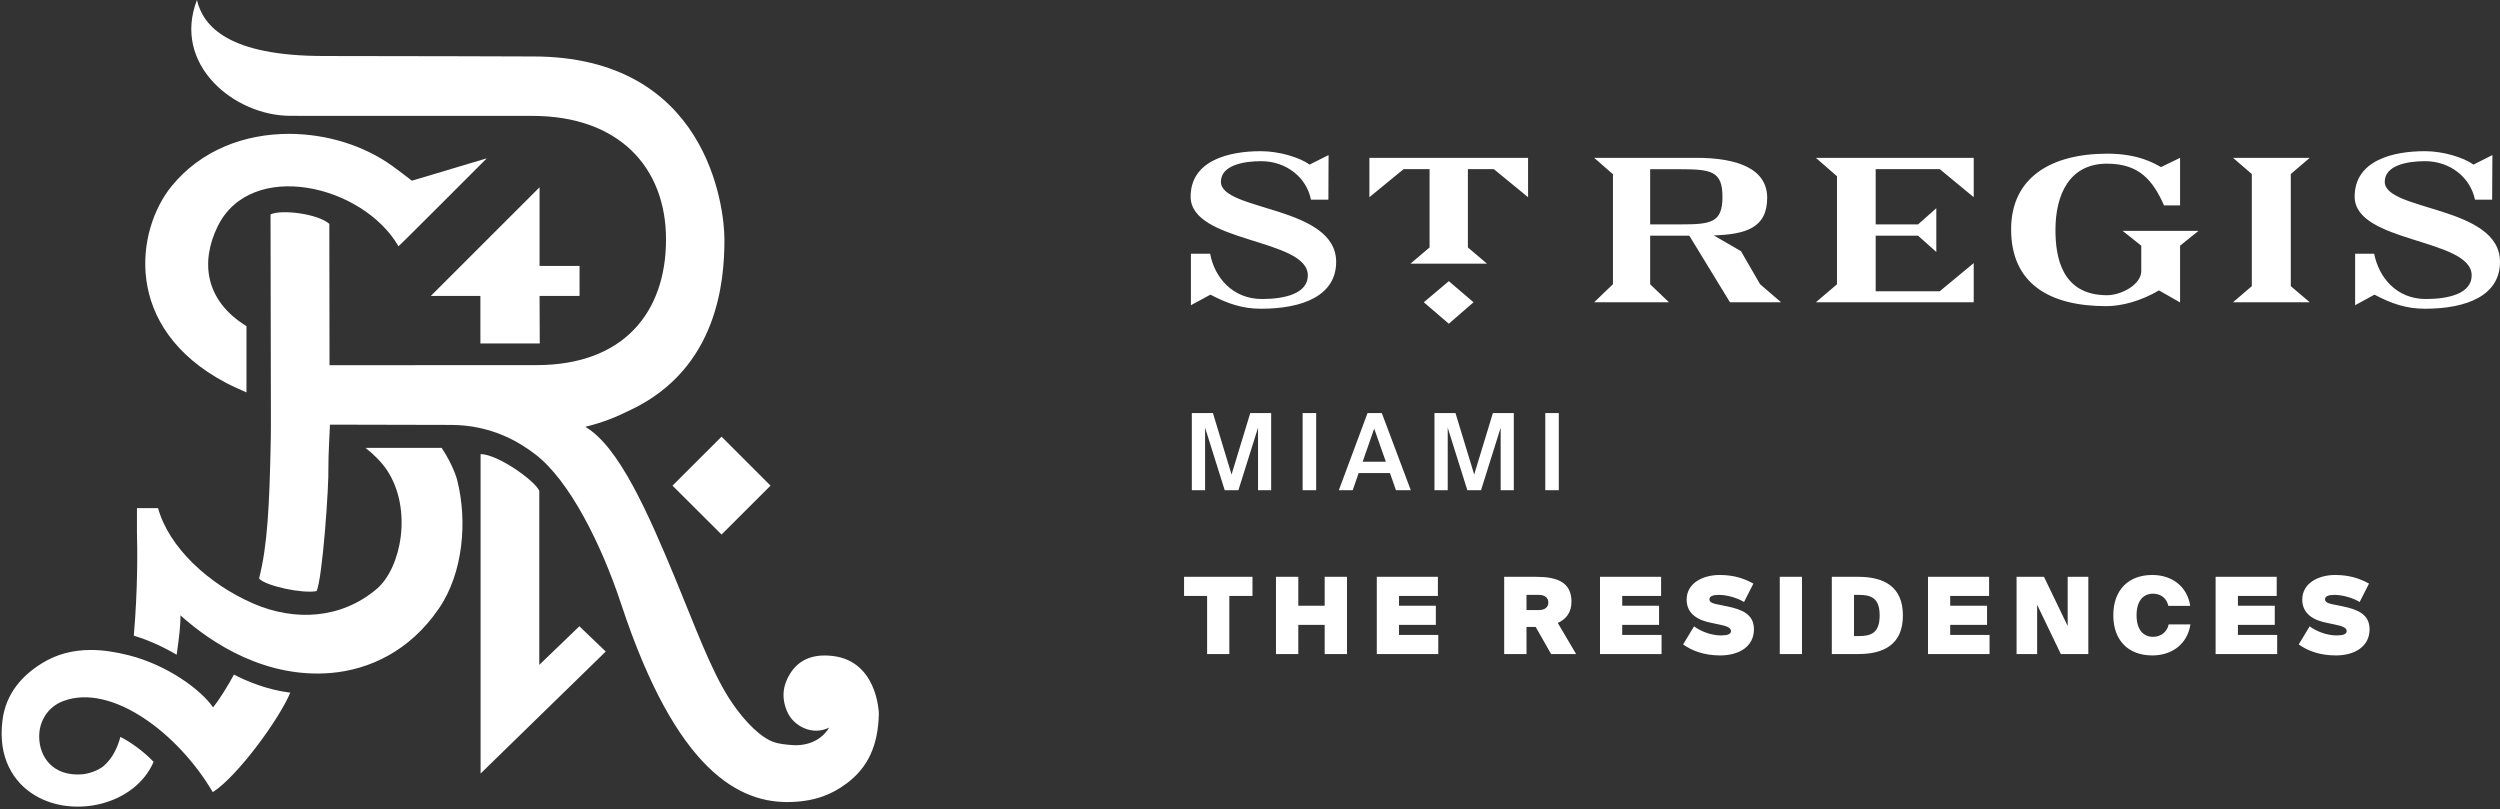
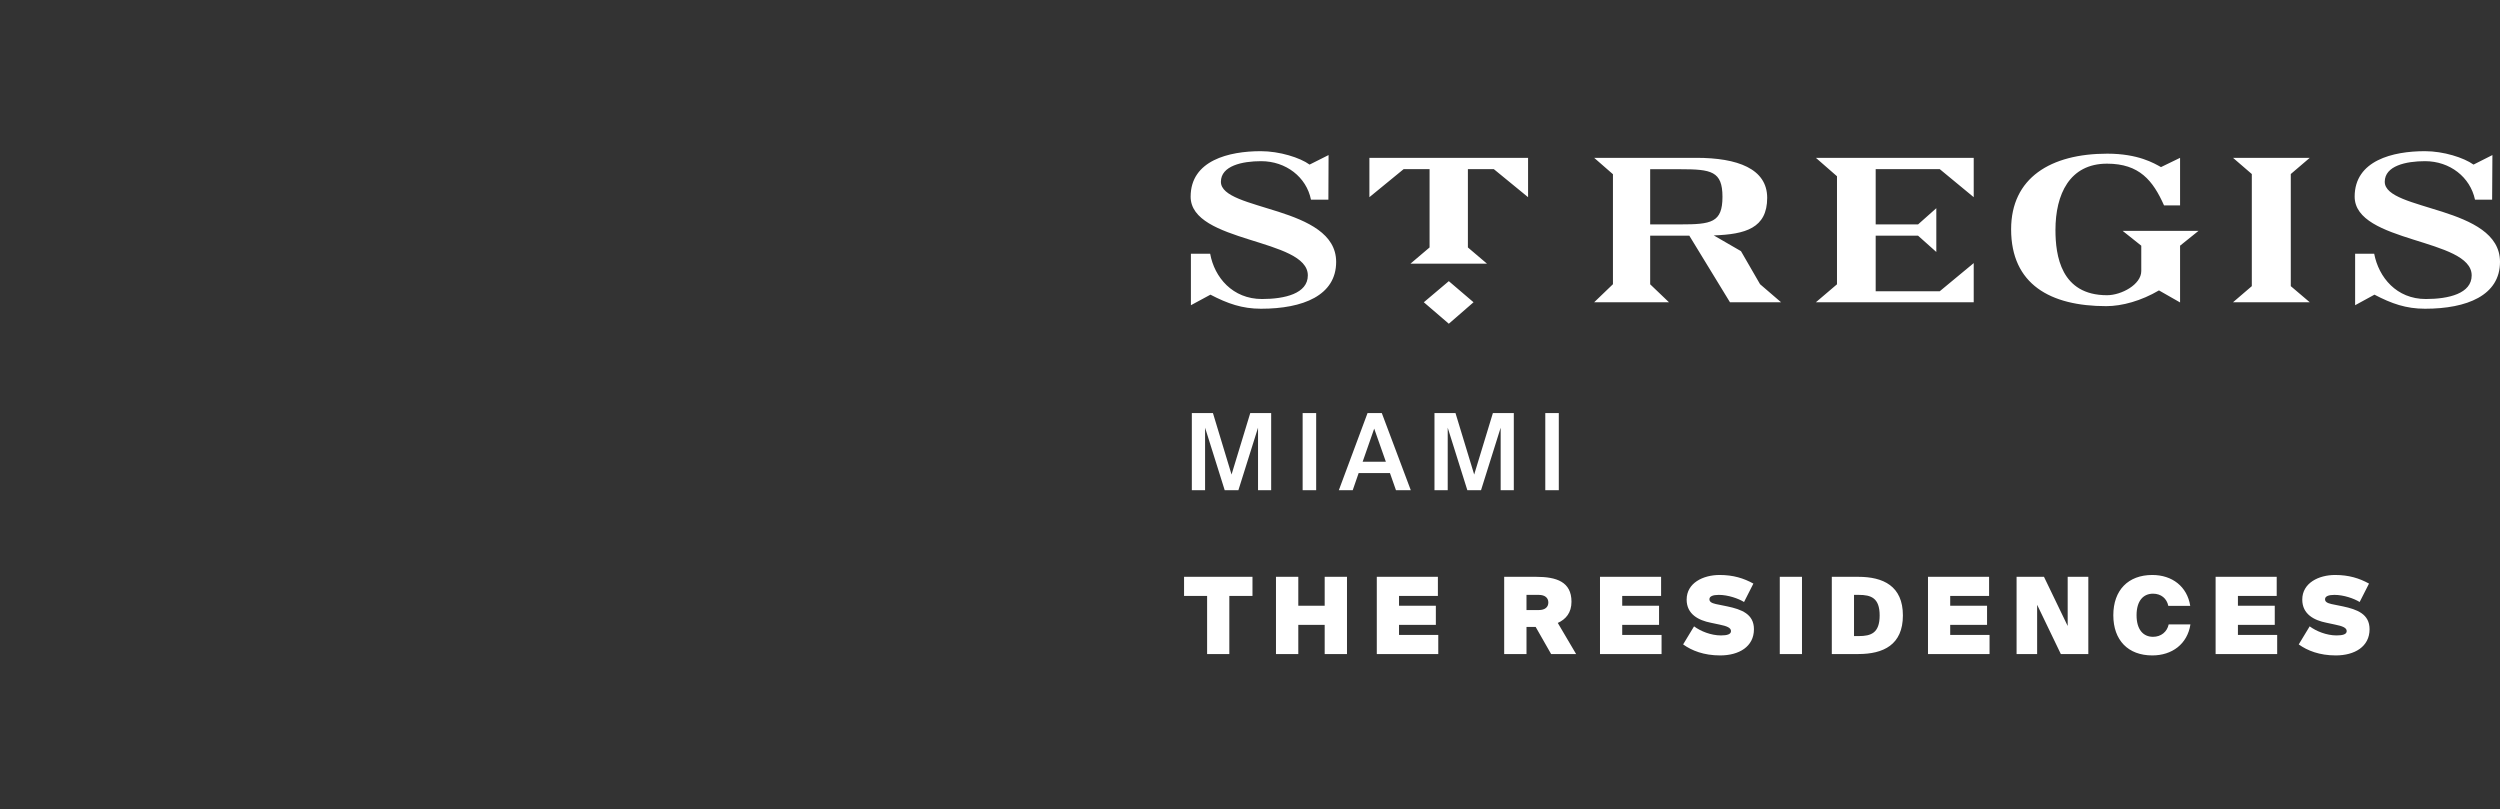
<svg xmlns="http://www.w3.org/2000/svg" width="896" height="290" viewBox="0 0 896 290" fill="none">
  <rect x="0" y="0" width="896" height="290" fill="#333333" stroke="none" />
-   <path fill-rule="evenodd" clip-rule="evenodd" d="M314.978 255.939V255.905C314.978 255.307 314.445 235.899 296.963 234.97C290.922 234.605 286.247 236.561 283.193 241.408C280.639 245.455 279.973 249.901 282.032 254.812C284.122 260.085 291.089 263.869 297.161 260.751C295.338 263.968 291.257 267.185 284.819 267.086C282.032 266.953 278.48 266.622 276.025 265.426C270.683 262.841 265.076 256.171 261.295 250.267C254.66 239.847 248.953 224.12 242.351 208.161C232.13 183.446 221.714 159.918 209.771 152.986C217 151.128 220.849 149.437 226.225 146.814C257.313 131.917 259.635 100.631 259.635 85.833C259.635 74.089 253.4 20.139 190.922 20.238C184.054 20.238 154.097 20.075 116.171 20.075C81.569 20.075 72.775 9.255 70.586 -1.52588e-05C61.628 23.257 84.089 41.508 104.031 41.508L116.205 41.538H190.858C221.516 41.538 238.701 59.687 238.701 85.833C238.701 111.946 223.507 130.855 192.319 130.855C170.319 130.855 118.098 130.89 118.098 130.89C118.098 130.89 118.063 80.29 118.029 80.226C113.849 76.575 100.81 74.983 96.961 76.841C96.961 76.94 97.094 151.923 97.094 151.923C97.094 151.923 97.094 153.351 97.06 156.667C96.596 181.485 95.834 195.72 92.849 207.331C95.172 210.019 108.473 212.84 113.453 211.846C115.543 207.696 117.93 174.054 117.698 167.254C117.633 164.232 118.261 152.19 118.261 152.19L161.627 152.289C176.227 152.289 186.377 158.593 191.95 162.907C203.996 172.162 215.443 194.726 222.707 216.723C242.45 276.41 265.079 288.223 283.856 287.423C292.418 287.092 298.288 284.606 303.333 280.856C311.164 275.05 314.678 267.185 314.978 255.939ZM61.559 66.657C48.688 82.35 43.712 117.451 80.903 137.16C83.294 138.42 85.814 139.516 88.334 140.643V116.887C73.274 107.632 71.88 93.63 78.017 81.12C89.96 56.835 130.074 66.223 142.813 88.255C143.049 88.255 174.468 56.736 174.468 56.736L147.625 64.765C146.761 64.034 141.652 60.22 140.723 59.557C130.573 52.191 117.1 47.976 103.566 47.976C87.938 47.976 72.246 53.584 61.559 66.657ZM154.394 106.072H172.176V123.093H193.446L193.378 106.072H207.711V95.32H193.378V67.122L154.394 106.072ZM241.023 174.054L258.608 191.574L276.158 174.054L258.608 156.503L241.023 174.054ZM131.003 160.516C134.121 162.971 136.744 165.629 138.633 168.415C147.99 182.448 143.81 203.551 135.05 211.047C122.342 221.832 105.721 222.795 90.725 216.289C74.732 209.322 60.531 196.184 56.648 182.117H49.084V190.877C49.251 196.782 49.419 210.883 47.957 227.805C51.973 229.031 57.246 231.121 63.318 234.639C64.281 227.969 64.746 223.591 64.677 220.538C76.224 230.923 95.568 243.197 118.76 241.175C132.199 239.98 146.73 233.542 157.28 218.116C166.207 205.111 167.399 186.499 163.984 172.596C163.219 169.146 160.698 164.102 158.277 160.52H131.003V160.516ZM172.245 277.239L217.099 233.512L207.647 224.451L193.279 238.29V175.881C191.554 172.165 178.515 162.872 172.245 162.739V277.239ZM15.075 237.692C8.109 241.971 2.071 248.439 0.875 258.261C-0.781 271.468 4.758 280.392 12.491 285.036C26.325 293.397 48.288 288.588 55.057 273.059C51.406 269.21 46.662 265.86 43.145 264.101C42.349 267.12 40.659 271.601 37.042 274.62C35.116 276.212 31.735 277.308 29.542 277.506C19.058 278.37 14.116 271.369 14.048 264.136C13.949 258.76 16.937 253.32 22.842 251.196C40.16 244.857 63.984 262.94 76.258 283.909C84.984 278.37 100.048 257.831 104.031 248.241C95.899 247.282 88.334 244.13 83.857 241.773C81.733 245.656 78.813 250.499 76.357 253.518C72.112 247.282 60.067 238.389 46.232 234.871C41.355 233.611 36.776 232.948 32.561 232.948C26.024 232.948 20.219 234.506 15.075 237.692Z" fill="white" />
  <path fill-rule="evenodd" clip-rule="evenodd" d="M424.366 213.571V206.733H448.887V213.571H440.591V234.407H432.627V213.571H424.366ZM843.908 70.472C843.908 87.158 885.847 85.369 885.847 98.705C885.847 105.207 877.62 107.168 869.423 107.168C858.904 107.168 852.535 99.402 850.909 90.942H844.076V109.391L851.008 105.607C857.149 108.824 862.323 110.651 869.126 110.651C884.156 110.651 896 105.874 896 93.862C896 73.689 854.694 75.714 854.694 65.161C854.694 59.424 862.323 57.764 869.126 57.764C878.05 57.764 885.317 63.471 887.042 71.565H893.179L893.278 55.575L886.509 58.99C883.026 56.504 875.796 54.182 869.058 54.182C857.678 54.182 843.908 57.463 843.908 70.472ZM426.722 70.472C426.722 87.158 468.725 85.369 468.725 98.705C468.725 105.207 460.498 107.168 452.306 107.168C441.752 107.168 435.25 99.402 433.723 90.942H426.821V109.391L433.822 105.607C439.994 108.824 445.205 110.651 451.94 110.651C467.035 110.651 478.879 105.874 478.879 93.862C478.879 73.689 437.572 75.714 437.572 65.161C437.572 59.424 445.205 57.764 451.974 57.764C460.898 57.764 468.23 63.471 469.856 71.565H476.092L476.16 55.575L469.357 58.99C465.942 56.504 458.61 54.182 451.841 54.182C440.527 54.182 426.726 57.463 426.726 70.472H426.722ZM720.785 82.182C720.785 101.891 734.818 109.722 754.892 109.722C760.565 109.722 767.467 107.796 773.771 104.08L781.336 108.394V88.057L787.937 82.75H760.763L767.433 88.057V97.148C767.433 101.96 760.333 105.805 755.155 105.805C738.602 105.805 736.676 91.54 736.676 82.415C736.676 69.676 741.72 58.659 755.155 58.659C766.77 58.659 771.613 64.701 775.595 73.624H781.336V56.569L774.498 59.888C772.043 58.529 766.37 55.076 755.258 55.076C734.951 55.076 720.785 63.737 720.785 82.182ZM800.314 56.569L807.049 62.374V102.554L800.314 108.329H827.816L821.017 102.554V62.374L827.816 56.569H800.314ZM650.812 56.569L658.376 63.17V101.891L650.812 108.329H707.381V94.293L695.206 104.381H672.245V84.474H687.439L693.976 90.31V74.618L687.439 80.424H672.245V60.616H695.206L707.381 70.67V56.569H650.812ZM571.348 56.569L578.082 62.443V101.857L571.348 108.329H598.157L591.422 101.891V84.474H605.455L620.021 108.329H638.336L630.806 101.857L623.968 90.013L614.215 84.371C625.495 83.975 633.36 81.817 633.36 70.902C633.36 60.452 622.674 56.569 608.009 56.569H571.348ZM591.422 60.65H602.238C613.32 60.65 617.333 61.346 617.333 70.537C617.333 79.795 613.32 80.424 602.238 80.424H591.422V60.65ZM490.791 56.569V70.67L503.068 60.616H512.358V88.685L505.52 94.49H532.927L526.093 88.685V60.616H535.383L547.66 70.67V56.569H490.791ZM510.298 108.329L519.256 116.027L528.115 108.329L519.256 100.765L510.298 108.329ZM553.831 175.679H558.674V148.044H553.831V175.679ZM535.051 148.044L528.347 170.072L521.647 148.044H514.117V175.679H518.86V153.286L525.892 175.679H530.803L537.838 153.286V175.679H542.547V148.044H535.051ZM490.128 148.044L479.842 175.679H484.818L486.942 169.542H498.157L500.312 175.679H505.623L495.237 148.044H490.128ZM492.515 153.618L496.696 165.495H488.37L492.515 153.618ZM466.867 175.679H471.714V148.044H466.867V175.679ZM448.091 148.044L441.387 170.072L434.717 148.044H427.152V175.679H431.9V153.286L438.931 175.679H443.842L450.878 153.286V175.679H455.587V148.044H448.091ZM825.132 214.896C825.132 220.172 829.445 222.331 833.789 223.191L836.907 223.857C839.53 224.386 841.057 224.984 841.057 226.18C841.057 227.341 839.629 227.737 837.406 227.737C833.824 227.737 830.108 226.21 827.786 224.485L823.868 230.957C826.956 233.181 831.303 234.905 837.139 234.905C843.878 234.905 849.253 231.784 849.253 225.513C849.253 220.073 844.807 218.413 839.663 217.321L835.582 216.491C834.021 216.125 833.294 215.661 833.294 214.766C833.294 213.704 834.554 213.205 836.645 213.205C839.96 213.205 843.68 214.5 845.701 215.76L849.052 209.158C845.568 207.232 841.788 206.071 836.911 206.071C831.037 206.071 825.132 208.926 825.132 214.896ZM757.413 220.503C757.413 229.496 762.754 234.905 771.381 234.905C778.481 234.905 783.955 230.824 785.052 223.789H777.255C776.691 226.442 774.533 228.235 771.647 228.235C768.164 228.235 765.742 225.681 765.742 220.503C765.742 215.33 768.164 212.775 771.647 212.775C774.533 212.775 776.589 214.5 777.122 217.153H784.983C783.89 210.186 778.481 206.071 771.381 206.071C762.754 206.071 757.413 211.515 757.413 220.503ZM604.492 214.896C604.492 220.172 608.805 222.331 613.153 223.191L616.305 223.857C618.894 224.386 620.386 224.984 620.386 226.18C620.386 227.341 618.993 227.737 616.769 227.737C613.187 227.737 609.471 226.21 607.149 224.485L603.232 230.957C606.319 233.181 610.663 234.905 616.503 234.905C623.237 234.905 628.613 231.784 628.613 225.513C628.613 220.073 624.201 218.413 619.027 217.321L614.946 216.491C613.385 216.125 612.654 215.661 612.654 214.766C612.654 213.704 613.918 213.205 616.008 213.205C619.324 213.205 623.039 214.5 625.065 215.76L628.415 209.158C624.932 207.232 621.182 206.071 616.305 206.071C610.4 206.071 604.495 208.926 604.495 214.896H604.492ZM794.074 206.733V234.407H816.14V227.569H802.073V223.956H815.276V217.088H802.073V213.571H815.972V206.733H794.074ZM741.058 206.733V224.352L732.564 206.733H722.742V234.407H730.108V216.753L738.602 234.407H748.455V206.733H741.058ZM690.991 206.733V234.407H713.053V227.569H698.952V223.956H712.158V217.088H698.952V213.571H712.889V206.733H690.991ZM656.519 206.733V234.407H666.04C674.933 234.407 681.999 231.155 681.999 220.572C681.999 210.019 674.933 206.733 666.04 206.733H656.519ZM664.479 213.205H666.173C670.551 213.205 673.669 214.267 673.669 220.572C673.669 226.907 670.551 227.969 666.173 227.969H664.479V213.205ZM637.872 234.407H645.832V206.737H637.872V234.407ZM573.438 206.733V234.407H595.503V227.569H581.402V223.956H594.605V217.088H581.402V213.571H595.336V206.733H573.438ZM539.098 206.733V234.407H547.097V224.683H550.378L555.922 234.407H564.879L558.309 223.26C561.194 221.965 563.22 219.609 563.22 215.661C563.22 208.492 557.81 206.733 550.576 206.733H539.098ZM547.093 213.205H551.475C553.828 213.205 554.924 214.366 554.924 215.927C554.924 217.519 553.828 218.645 551.475 218.645H547.093V213.205ZM493.444 206.733V234.407H515.476V227.569H501.409V223.956H514.611V217.088H501.409V213.571H515.342V206.733H493.444ZM474.767 206.733V217.088H465.31V206.733H457.312V234.407H465.31V223.956H474.767V234.407H482.762V206.733H474.767Z" fill="white" />
</svg>